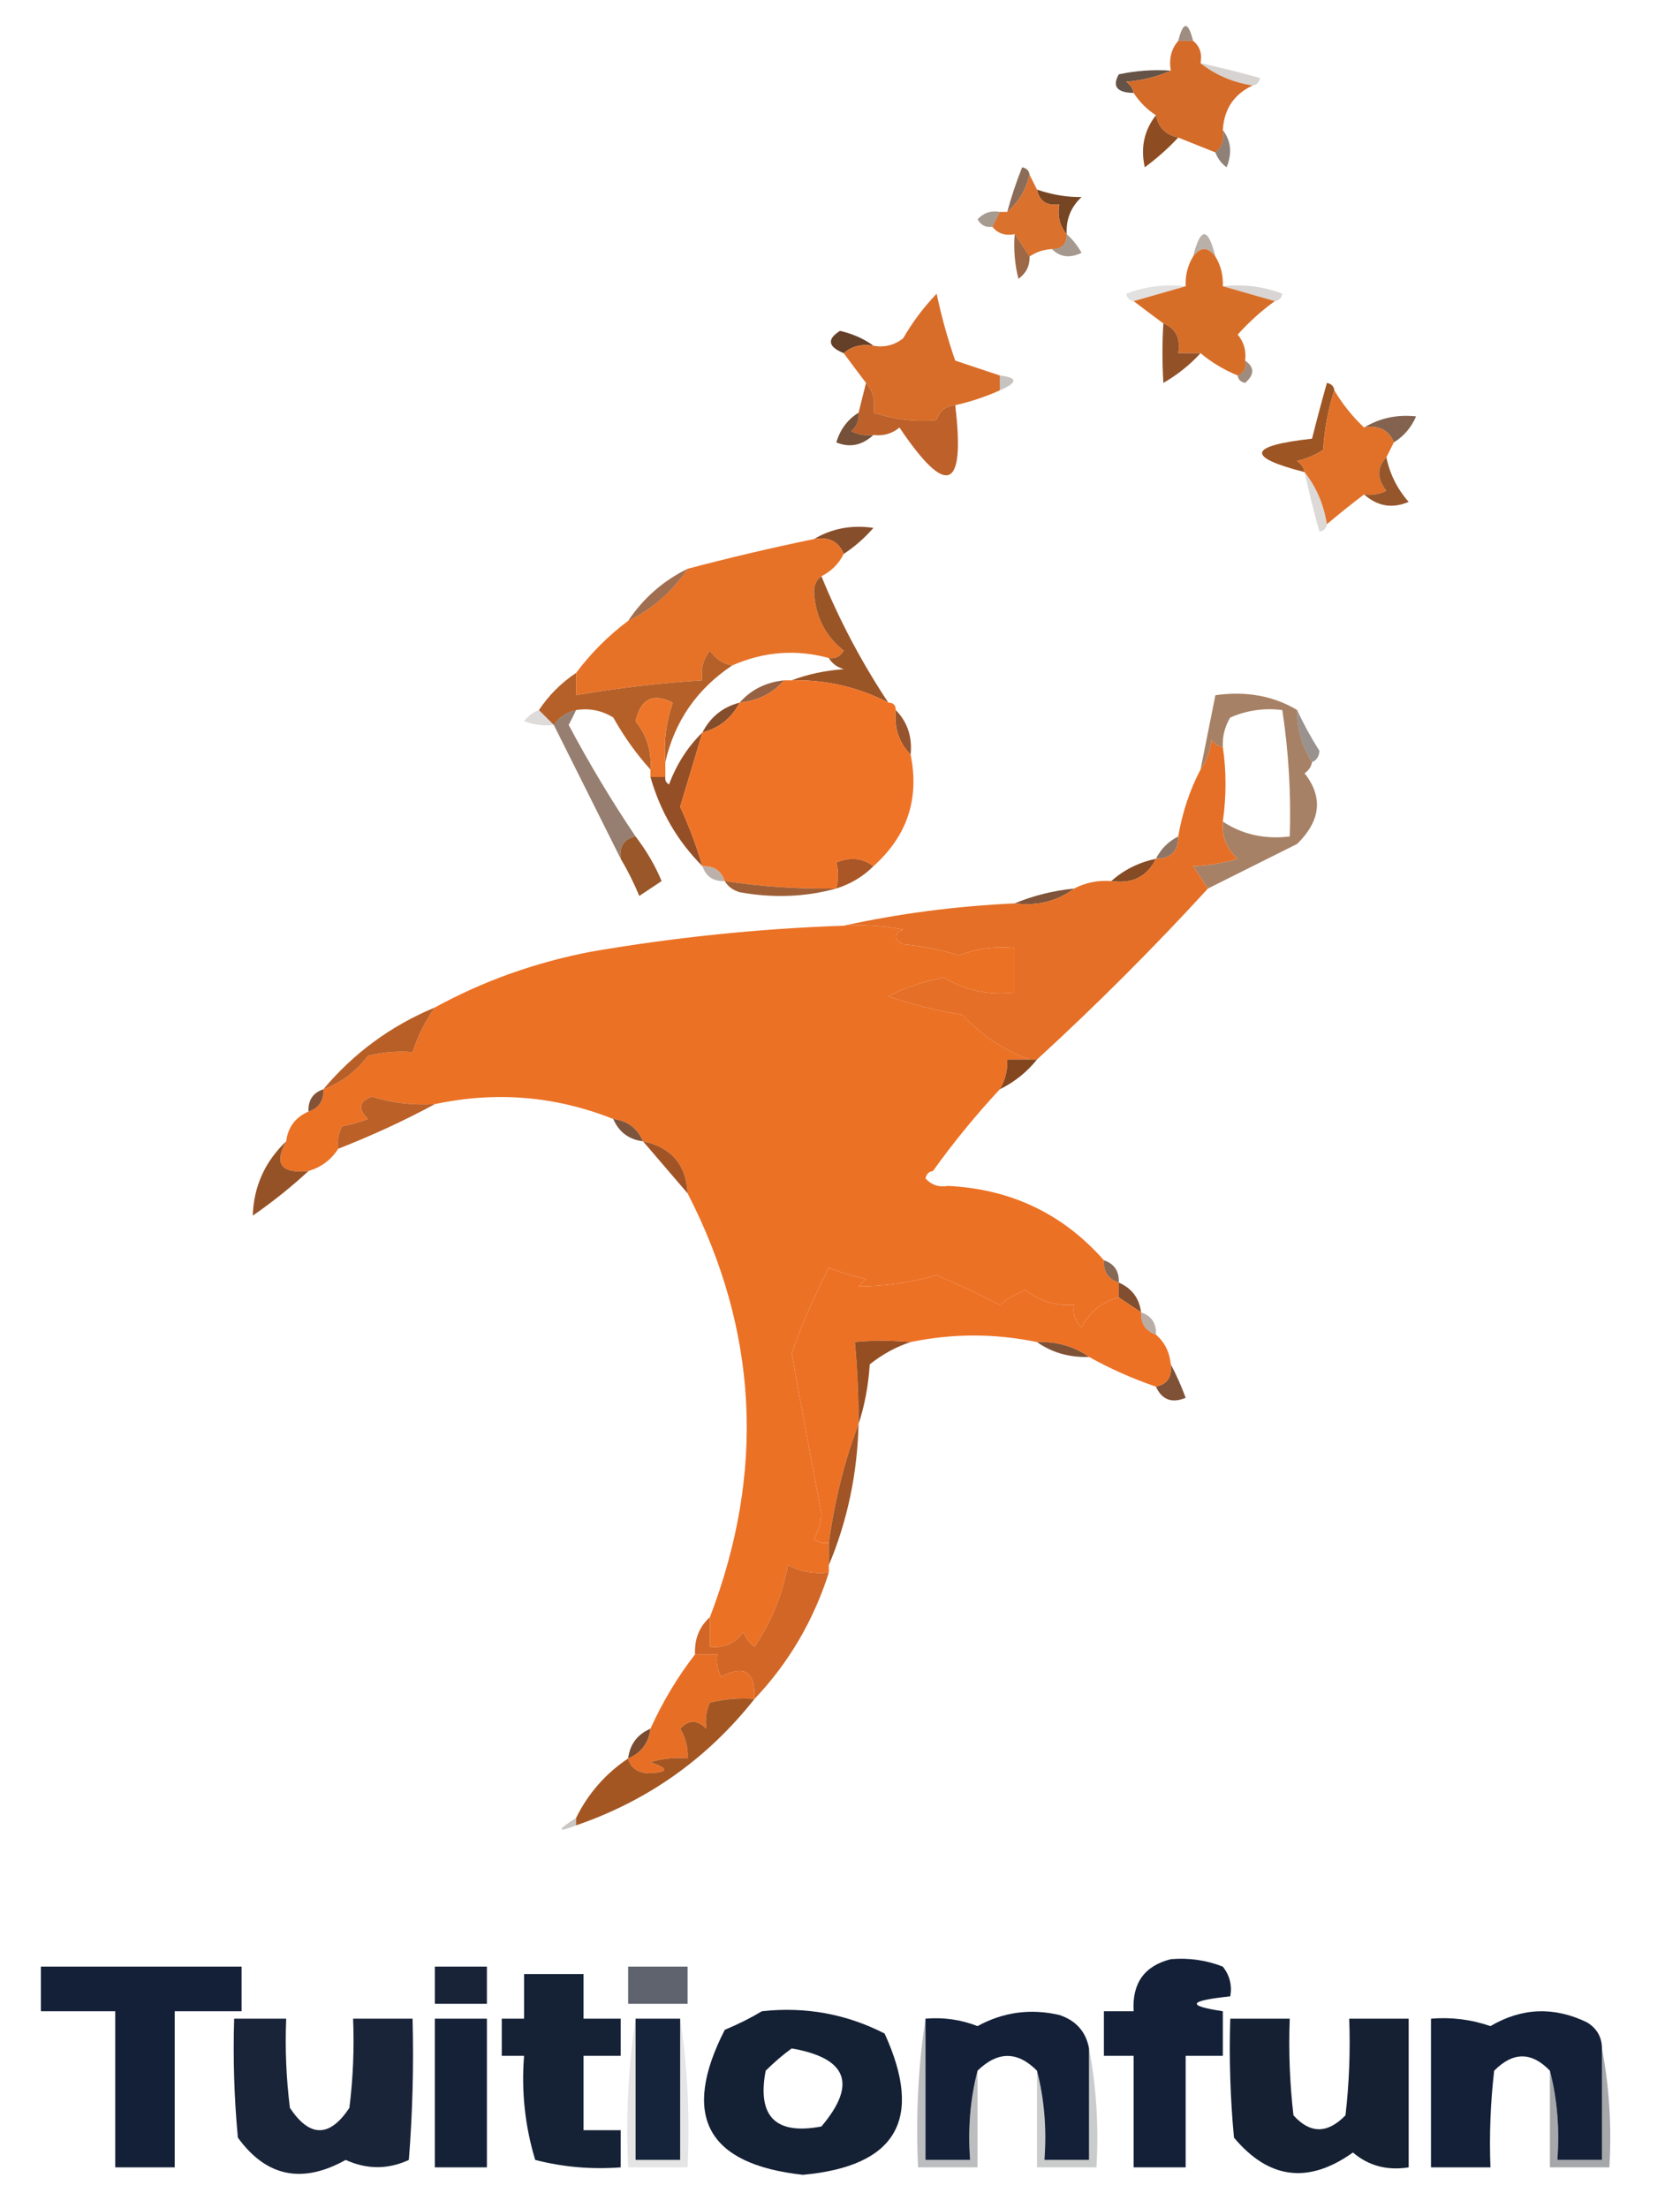
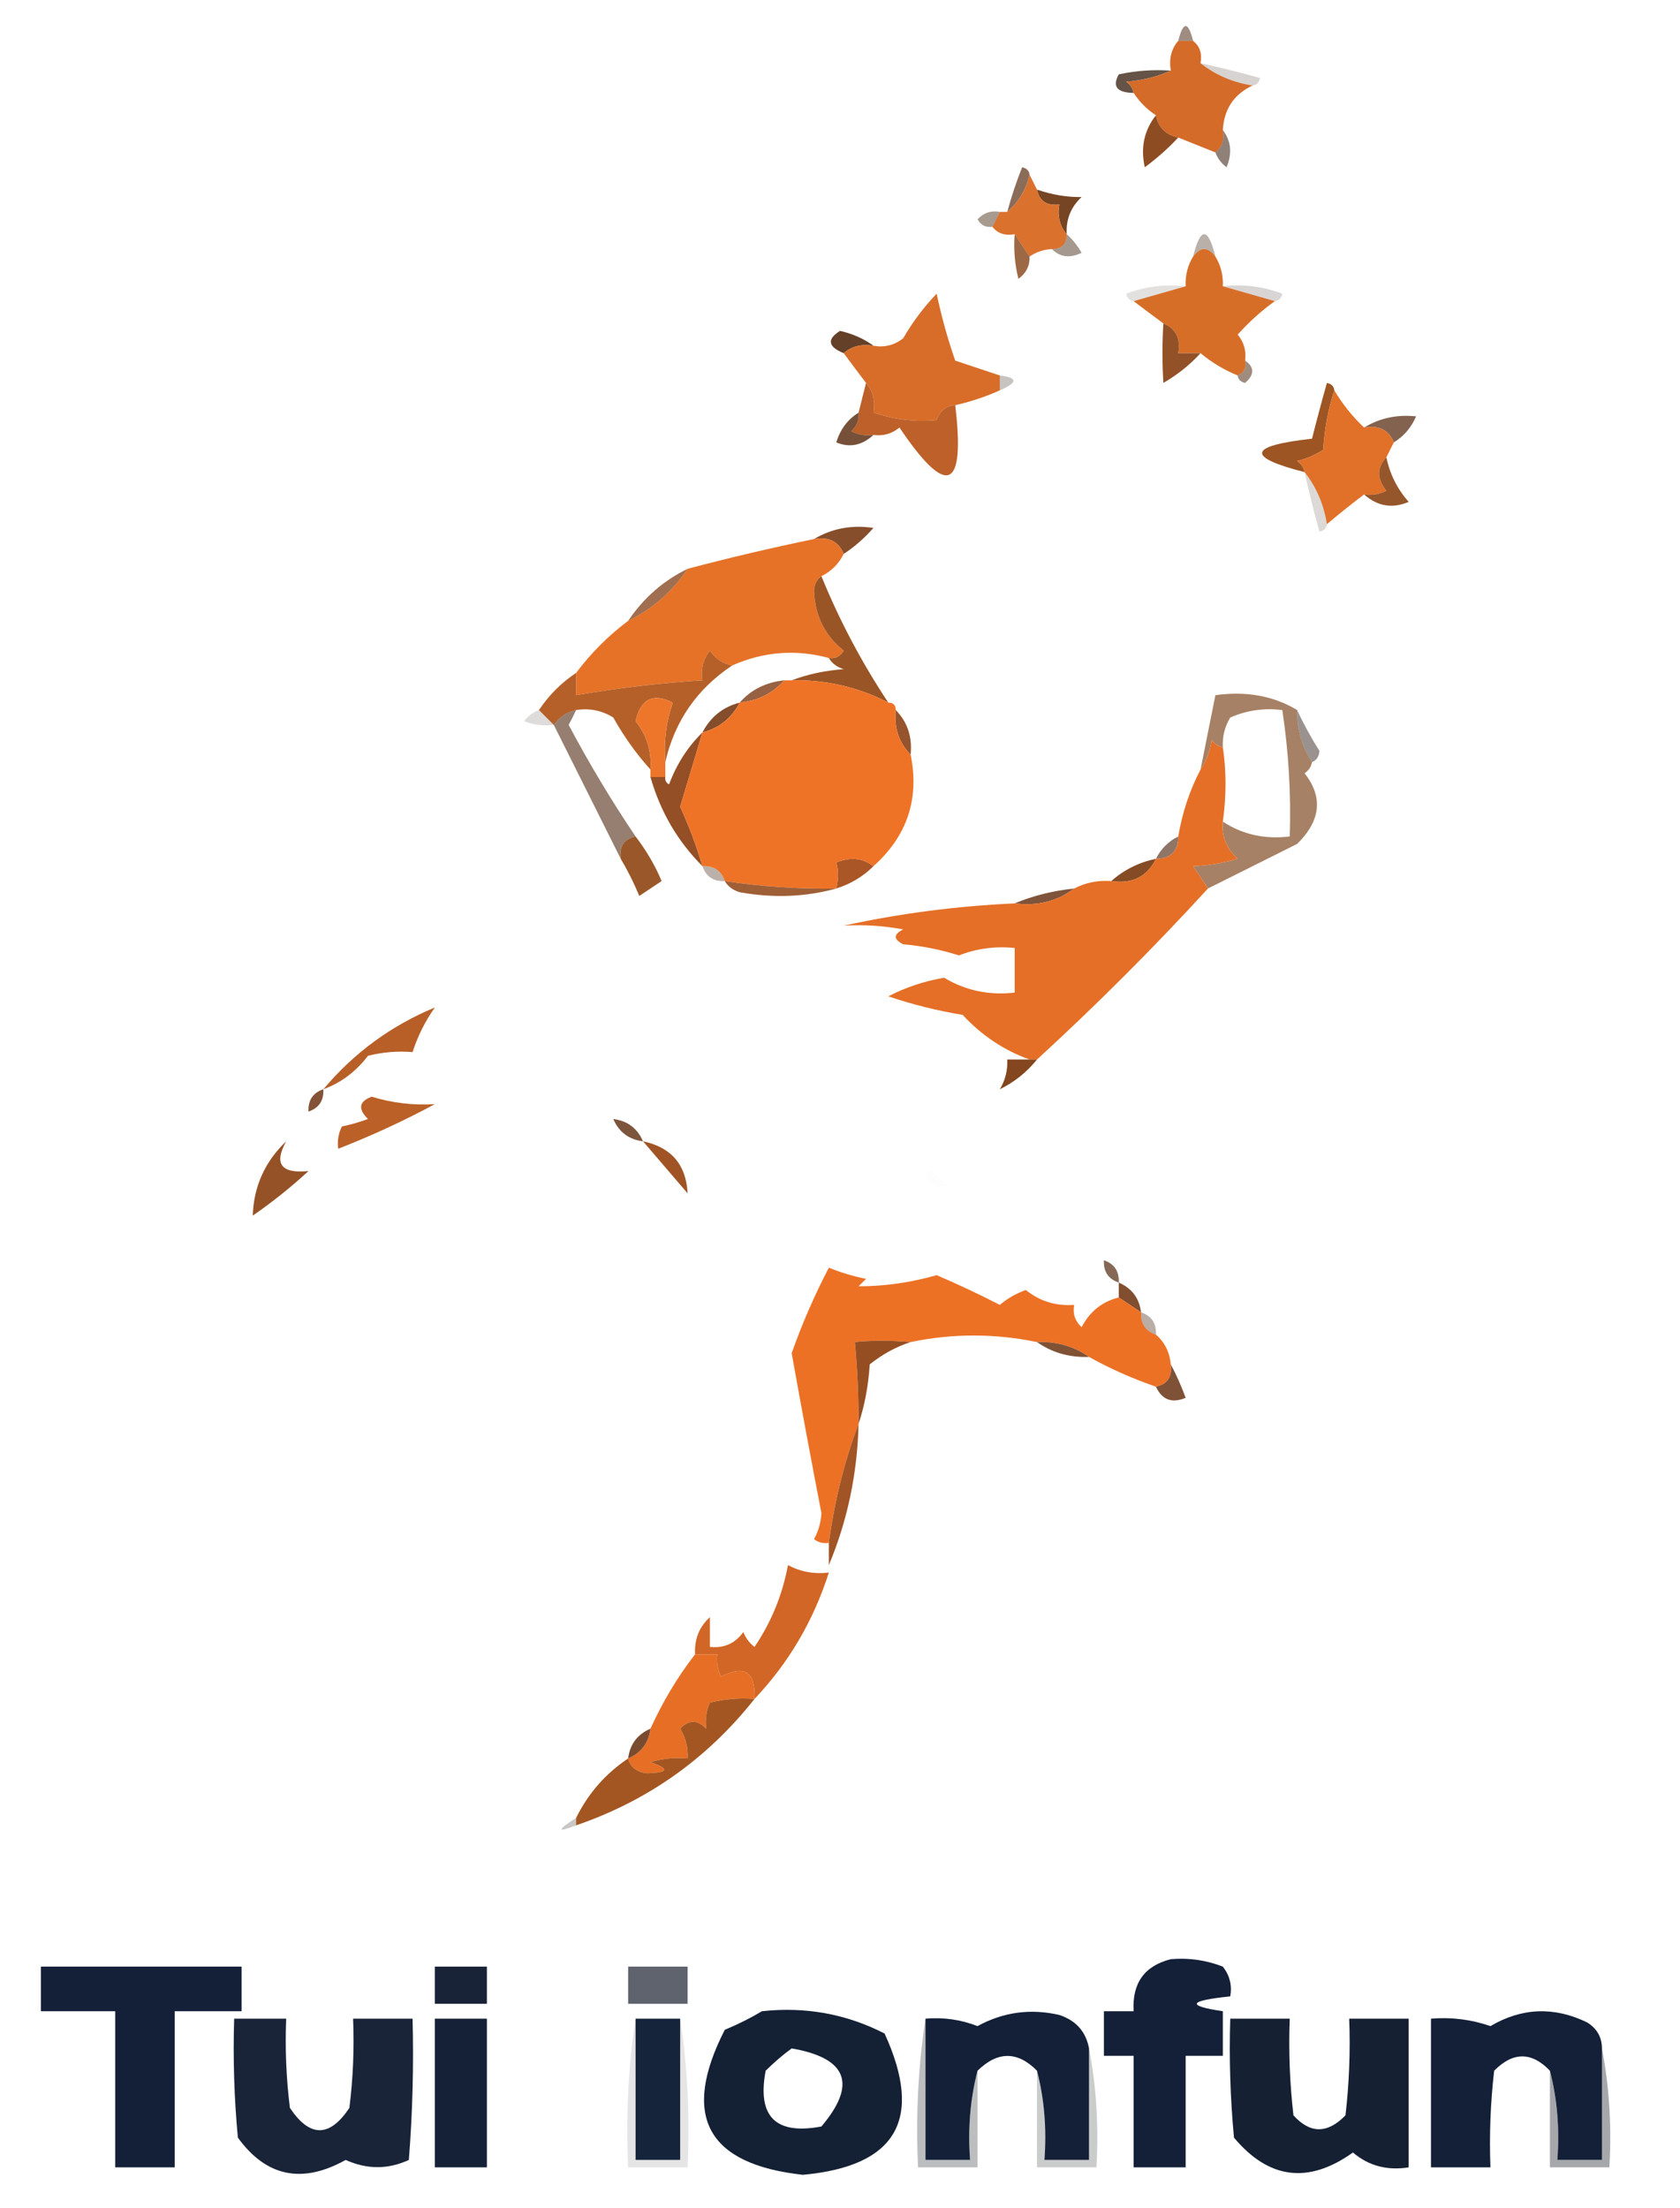
<svg xmlns="http://www.w3.org/2000/svg" version="1.1" width="226px" height="297px" style="shape-rendering:geometricPrecision; text-rendering:geometricPrecision; image-rendering:optimizeQuality; fill-rule:evenodd; clip-rule:evenodd">
  <g>
    <path style="opacity:0.588" fill="#5d3e2b" d="M 160.5,5.5 C 159.833,5.5 159.167,5.5 158.5,5.5C 159.167,2.833 159.833,2.833 160.5,5.5 Z" />
  </g>
  <g>
    <path style="opacity:0.195" fill="#291a0e" d="M 161.5,8.5 C 164.147,9.073 166.813,9.74 169.5,10.5C 169.376,11.107 169.043,11.44 168.5,11.5C 165.841,11.083 163.508,10.083 161.5,8.5 Z" />
  </g>
  <g>
    <path style="opacity:0.808" fill="#3f2a1b" d="M 157.5,9.5 C 155.708,10.309 153.708,10.809 151.5,11C 152.056,11.383 152.389,11.883 152.5,12.5C 150.255,12.459 149.588,11.626 150.5,10C 152.81,9.503 155.143,9.337 157.5,9.5 Z" />
  </g>
  <g>
    <path style="opacity:1" fill="#d46b29" d="M 158.5,5.5 C 159.167,5.5 159.833,5.5 160.5,5.5C 161.404,6.209 161.737,7.209 161.5,8.5C 163.508,10.083 165.841,11.083 168.5,11.5C 165.991,12.682 164.657,14.682 164.5,17.5C 164.737,18.791 164.404,19.791 163.5,20.5C 161.833,19.833 160.167,19.167 158.5,18.5C 156.81,18.144 155.81,17.144 155.5,15.5C 154.306,14.728 153.306,13.728 152.5,12.5C 152.389,11.883 152.056,11.383 151.5,11C 153.708,10.809 155.708,10.309 157.5,9.5C 157.232,7.901 157.566,6.568 158.5,5.5 Z" />
  </g>
  <g>
    <path style="opacity:1" fill="#8e4c22" d="M 155.5,15.5 C 155.81,17.144 156.81,18.144 158.5,18.5C 157.167,19.933 155.667,21.267 154,22.5C 153.412,19.861 153.912,17.527 155.5,15.5 Z" />
  </g>
  <g>
    <path style="opacity:0.588" fill="#422a1a" d="M 164.5,17.5 C 165.613,18.946 165.78,20.613 165,22.5C 164.283,21.956 163.783,21.289 163.5,20.5C 164.404,19.791 164.737,18.791 164.5,17.5 Z" />
  </g>
  <g>
    <path style="opacity:0.722" fill="#5e341a" d="M 138.5,23.5 C 138.028,25.531 137.028,27.198 135.5,28.5C 136.039,26.495 136.705,24.495 137.5,22.5C 138.107,22.624 138.44,22.957 138.5,23.5 Z" />
  </g>
  <g>
    <path style="opacity:0.992" fill="#754423" d="M 139.5,25.5 C 141.557,26.202 143.557,26.535 145.5,26.5C 144.05,27.85 143.383,29.517 143.5,31.5C 142.566,30.432 142.232,29.099 142.5,27.5C 140.821,27.715 139.821,27.048 139.5,25.5 Z" />
  </g>
  <g>
    <path style="opacity:1" fill="#da712d" d="M 138.5,23.5 C 138.833,24.167 139.167,24.833 139.5,25.5C 139.821,27.048 140.821,27.715 142.5,27.5C 142.232,29.099 142.566,30.432 143.5,31.5C 143.5,32.833 142.833,33.5 141.5,33.5C 140.391,33.557 139.391,33.89 138.5,34.5C 137.833,33.5 137.167,32.5 136.5,31.5C 135.209,31.737 134.209,31.404 133.5,30.5C 133.833,29.833 134.167,29.167 134.5,28.5C 134.833,28.5 135.167,28.5 135.5,28.5C 137.028,27.198 138.028,25.531 138.5,23.5 Z" />
  </g>
  <g>
    <path style="opacity:0.482" fill="#4a3119" d="M 134.5,28.5 C 134.167,29.167 133.833,29.833 133.5,30.5C 132.624,30.631 131.957,30.297 131.5,29.5C 132.325,28.614 133.325,28.281 134.5,28.5 Z" />
  </g>
  <g>
    <path style="opacity:0.863" fill="#8d5028" d="M 136.5,31.5 C 137.167,32.5 137.833,33.5 138.5,34.5C 138.539,35.756 138.039,36.756 137,37.5C 136.505,35.527 136.338,33.527 136.5,31.5 Z" />
  </g>
  <g>
    <path style="opacity:0.494" fill="#49311e" d="M 143.5,31.5 C 144.267,32.172 144.934,33.005 145.5,34C 143.934,34.765 142.601,34.598 141.5,33.5C 142.833,33.5 143.5,32.833 143.5,31.5 Z" />
  </g>
  <g>
    <path style="opacity:0.376" fill="#452e1d" d="M 163.5,34.5 C 162.5,33.167 161.5,33.167 160.5,34.5C 161.5,30.5 162.5,30.5 163.5,34.5 Z" />
  </g>
  <g>
    <path style="opacity:0.128" fill="#1d130d" d="M 159.5,38.5 C 157.167,39.167 154.833,39.833 152.5,40.5C 151.957,40.44 151.624,40.107 151.5,39.5C 154.086,38.52 156.753,38.187 159.5,38.5 Z" />
  </g>
  <g>
    <path style="opacity:0.181" fill="#271a11" d="M 164.5,38.5 C 167.247,38.187 169.914,38.52 172.5,39.5C 172.376,40.107 172.043,40.44 171.5,40.5C 169.167,39.833 166.833,39.167 164.5,38.5 Z" />
  </g>
  <g>
    <path style="opacity:1" fill="#d76e28" d="M 163.5,34.5 C 164.234,35.708 164.567,37.041 164.5,38.5C 166.833,39.167 169.167,39.833 171.5,40.5C 169.73,41.764 168.063,43.264 166.5,45C 167.337,46.011 167.67,47.178 167.5,48.5C 167.672,49.492 167.338,50.158 166.5,50.5C 164.668,49.752 163.001,48.752 161.5,47.5C 160.5,47.5 159.5,47.5 158.5,47.5C 158.843,45.517 158.176,44.183 156.5,43.5C 155.128,42.488 153.795,41.488 152.5,40.5C 154.833,39.833 157.167,39.167 159.5,38.5C 159.433,37.041 159.766,35.708 160.5,34.5C 161.5,33.167 162.5,33.167 163.5,34.5 Z" />
  </g>
  <g>
    <path style="opacity:0.976" fill="#603c23" d="M 117.5,46.5 C 115.901,46.232 114.568,46.566 113.5,47.5C 111.375,46.632 111.209,45.632 113,44.5C 114.728,44.899 116.228,45.566 117.5,46.5 Z" />
  </g>
  <g>
    <path style="opacity:1" fill="#925127" d="M 156.5,43.5 C 158.176,44.183 158.843,45.517 158.5,47.5C 159.5,47.5 160.5,47.5 161.5,47.5C 160.086,49.054 158.419,50.388 156.5,51.5C 156.339,48.741 156.339,46.074 156.5,43.5 Z" />
  </g>
  <g>
    <path style="opacity:1" fill="#d86d29" d="M 134.5,50.5 C 134.5,51.167 134.5,51.833 134.5,52.5C 132.579,53.363 130.579,54.029 128.5,54.5C 127.25,54.577 126.417,55.244 126,56.5C 123.256,56.786 120.423,56.453 117.5,55.5C 117.768,53.901 117.434,52.568 116.5,51.5C 115.512,50.205 114.512,48.872 113.5,47.5C 114.568,46.566 115.901,46.232 117.5,46.5C 118.978,46.762 120.311,46.429 121.5,45.5C 122.757,43.321 124.257,41.321 126,39.5C 126.645,42.559 127.478,45.559 128.5,48.5C 130.53,49.172 132.53,49.838 134.5,50.5 Z" />
  </g>
  <g>
    <path style="opacity:0.592" fill="#5e3d26" d="M 167.5,48.5 C 168.776,49.386 168.776,50.386 167.5,51.5C 166.893,51.376 166.56,51.043 166.5,50.5C 167.338,50.158 167.672,49.492 167.5,48.5 Z" />
  </g>
  <g>
    <path style="opacity:0.271" fill="#332418" d="M 134.5,50.5 C 136.933,50.786 136.933,51.452 134.5,52.5C 134.5,51.833 134.5,51.167 134.5,50.5 Z" />
  </g>
  <g>
    <path style="opacity:1" fill="#bd6029" d="M 116.5,51.5 C 117.434,52.568 117.768,53.901 117.5,55.5C 120.423,56.453 123.256,56.786 126,56.5C 126.417,55.244 127.25,54.577 128.5,54.5C 129.877,65.974 127.377,66.974 121,57.5C 119.989,58.337 118.822,58.67 117.5,58.5C 116.448,58.65 115.448,58.483 114.5,58C 115.252,57.329 115.586,56.496 115.5,55.5C 115.833,54.167 116.167,52.833 116.5,51.5 Z" />
  </g>
  <g>
    <path style="opacity:0.8" fill="#643d23" d="M 187.5,59.5 C 186.817,57.824 185.483,57.157 183.5,57.5C 185.608,56.225 187.942,55.725 190.5,56C 189.837,57.519 188.837,58.685 187.5,59.5 Z" />
  </g>
  <g>
    <path style="opacity:0.898" fill="#673d22" d="M 115.5,55.5 C 115.586,56.496 115.252,57.329 114.5,58C 115.448,58.483 116.448,58.65 117.5,58.5C 115.956,59.914 114.289,60.247 112.5,59.5C 113.035,57.739 114.035,56.406 115.5,55.5 Z" />
  </g>
  <g>
    <path style="opacity:1" fill="#9d5524" d="M 179.5,52.5 C 178.683,54.969 178.183,57.635 178,60.5C 176.933,61.191 175.766,61.691 174.5,62C 175.056,62.383 175.389,62.883 175.5,63.5C 167.552,61.462 167.886,59.962 176.5,59C 177.12,56.527 177.786,54.027 178.5,51.5C 179.107,51.624 179.44,51.957 179.5,52.5 Z" />
  </g>
  <g>
    <path style="opacity:1" fill="#e17028" d="M 179.5,52.5 C 180.593,54.349 181.926,56.016 183.5,57.5C 185.483,57.157 186.817,57.824 187.5,59.5C 187.167,60.167 186.833,60.833 186.5,61.5C 185.199,62.885 185.199,64.385 186.5,66C 185.552,66.483 184.552,66.65 183.5,66.5C 181.846,67.75 180.179,69.084 178.5,70.5C 178.083,67.841 177.083,65.508 175.5,63.5C 175.389,62.883 175.056,62.383 174.5,62C 175.766,61.691 176.933,61.191 178,60.5C 178.183,57.635 178.683,54.969 179.5,52.5 Z" />
  </g>
  <g>
    <path style="opacity:1" fill="#96562b" d="M 186.5,61.5 C 186.962,63.757 187.962,65.757 189.5,67.5C 187.308,68.439 185.308,68.105 183.5,66.5C 184.552,66.65 185.552,66.483 186.5,66C 185.199,64.385 185.199,62.885 186.5,61.5 Z" />
  </g>
  <g>
    <path style="opacity:0.165" fill="#2b1a10" d="M 175.5,63.5 C 177.083,65.508 178.083,67.841 178.5,70.5C 178.44,71.043 178.107,71.376 177.5,71.5C 176.74,68.813 176.073,66.147 175.5,63.5 Z" />
  </g>
  <g>
    <path style="opacity:0.988" fill="#864c2a" d="M 113.5,74.5 C 112.817,72.823 111.483,72.157 109.5,72.5C 111.914,71.067 114.581,70.567 117.5,71C 116.295,72.376 114.962,73.542 113.5,74.5 Z" />
  </g>
  <g>
    <path style="opacity:1" fill="#e67228" d="M 109.5,72.5 C 111.483,72.157 112.817,72.823 113.5,74.5C 112.833,75.833 111.833,76.833 110.5,77.5C 109.876,77.917 109.543,78.584 109.5,79.5C 109.654,82.856 110.987,85.523 113.5,87.5C 113.043,88.297 112.376,88.631 111.5,88.5C 107.086,87.296 102.753,87.629 98.5,89.5C 97.265,89.279 96.265,88.612 95.5,87.5C 94.571,88.689 94.238,90.022 94.5,91.5C 88.779,91.868 83.112,92.534 77.5,93.5C 77.5,92.5 77.5,91.5 77.5,90.5C 79.5,87.833 81.833,85.5 84.5,83.5C 87.764,81.906 90.431,79.573 92.5,76.5C 98.133,75.008 103.799,73.675 109.5,72.5 Z" />
  </g>
  <g>
    <path style="opacity:0.804" fill="#894b26" d="M 92.5,76.5 C 90.431,79.573 87.764,81.906 84.5,83.5C 86.569,80.427 89.236,78.094 92.5,76.5 Z" />
  </g>
  <g>
    <path style="opacity:1" fill="#9a5527" d="M 110.5,77.5 C 112.932,83.459 115.932,89.125 119.5,94.5C 115.448,92.404 111.114,91.404 106.5,91.5C 108.631,90.686 110.964,90.186 113.5,90C 112.584,89.722 111.918,89.222 111.5,88.5C 112.376,88.631 113.043,88.297 113.5,87.5C 110.987,85.523 109.654,82.856 109.5,79.5C 109.543,78.584 109.876,77.917 110.5,77.5 Z" />
  </g>
  <g>
    <path style="opacity:1" fill="#b56029" d="M 98.5,89.5 C 93.759,92.656 90.759,96.989 89.5,102.5C 89.274,99.751 89.607,97.084 90.5,94.5C 87.846,93.16 86.18,93.993 85.5,97C 87.013,98.879 87.68,101.046 87.5,103.5C 85.61,101.41 83.943,99.076 82.5,96.5C 80.955,95.548 79.288,95.215 77.5,95.5C 76.222,95.782 75.222,96.449 74.5,97.5C 73.833,96.833 73.167,96.167 72.5,95.5C 73.833,93.5 75.5,91.833 77.5,90.5C 77.5,91.5 77.5,92.5 77.5,93.5C 83.112,92.534 88.779,91.868 94.5,91.5C 94.238,90.022 94.571,88.689 95.5,87.5C 96.265,88.612 97.265,89.279 98.5,89.5 Z" />
  </g>
  <g>
    <path style="opacity:0.867" fill="#864a26" d="M 105.5,91.5 C 103.967,93.245 101.967,94.245 99.5,94.5C 101.033,92.755 103.033,91.755 105.5,91.5 Z" />
  </g>
  <g>
    <path style="opacity:0.151" fill="#241811" d="M 72.5,95.5 C 73.167,96.167 73.833,96.833 74.5,97.5C 73.127,97.657 71.793,97.49 70.5,97C 71.044,96.283 71.711,95.783 72.5,95.5 Z" />
  </g>
  <g>
    <path style="opacity:1" fill="#ee762a" d="M 89.5,102.5 C 89.5,103.167 89.5,103.833 89.5,104.5C 88.833,104.5 88.167,104.5 87.5,104.5C 87.5,104.167 87.5,103.833 87.5,103.5C 87.68,101.046 87.013,98.879 85.5,97C 86.18,93.993 87.846,93.16 90.5,94.5C 89.607,97.084 89.274,99.751 89.5,102.5 Z" />
  </g>
  <g>
    <path style="opacity:0.976" fill="#814926" d="M 99.5,94.5 C 98.415,96.587 96.749,97.92 94.5,98.5C 95.585,96.413 97.251,95.08 99.5,94.5 Z" />
  </g>
  <g>
    <path style="opacity:0.973" fill="#935028" d="M 120.5,95.5 C 122.074,97.102 122.741,99.102 122.5,101.5C 120.926,99.898 120.259,97.898 120.5,95.5 Z" />
  </g>
  <g>
    <path style="opacity:0.502" fill="#35271f" d="M 174.5,95.5 C 175.325,97.308 176.325,99.141 177.5,101C 177.43,101.765 177.097,102.265 176.5,102.5C 175.135,100.409 174.468,98.076 174.5,95.5 Z" />
  </g>
  <g>
    <path style="opacity:0.675" fill="#64412c" d="M 77.5,95.5 C 77.196,96.15 76.863,96.817 76.5,97.5C 79.26,102.693 82.26,107.693 85.5,112.5C 83.952,112.821 83.285,113.821 83.5,115.5C 80.54,109.58 77.54,103.58 74.5,97.5C 75.222,96.449 76.222,95.782 77.5,95.5 Z" />
  </g>
  <g>
    <path style="opacity:0.741" fill="#895630" d="M 174.5,95.5 C 174.468,98.076 175.135,100.409 176.5,102.5C 176.389,103.117 176.056,103.617 175.5,104C 178.01,107.209 177.677,110.376 174.5,113.5C 170.456,115.522 166.456,117.522 162.5,119.5C 161.859,118.518 161.193,117.518 160.5,116.5C 162.424,116.433 164.424,116.1 166.5,115.5C 164.995,114.158 164.328,112.492 164.5,110.5C 167.145,112.242 170.145,112.909 173.5,112.5C 173.687,106.788 173.354,101.121 172.5,95.5C 170.076,95.192 167.743,95.526 165.5,96.5C 164.754,97.736 164.421,99.07 164.5,100.5C 163.883,100.389 163.383,100.056 163,99.5C 162.79,101.058 162.29,102.391 161.5,103.5C 162.167,100.167 162.833,96.833 163.5,93.5C 167.649,92.92 171.316,93.586 174.5,95.5 Z" />
  </g>
  <g>
    <path style="opacity:1" fill="#954f26" d="M 94.5,98.5 C 93.5,101.832 92.5,105.166 91.5,108.5C 92.692,111.114 93.692,113.781 94.5,116.5C 91.159,113.16 88.826,109.16 87.5,104.5C 88.167,104.5 88.833,104.5 89.5,104.5C 89.435,104.938 89.601,105.272 90,105.5C 91.026,102.761 92.526,100.428 94.5,98.5 Z" />
  </g>
  <g>
    <path style="opacity:1" fill="#9a5729" d="M 85.5,112.5 C 86.987,114.446 88.153,116.446 89,118.5C 88,119.167 87,119.833 86,120.5C 85.243,118.685 84.41,117.019 83.5,115.5C 83.285,113.821 83.952,112.821 85.5,112.5 Z" />
  </g>
  <g>
    <path style="opacity:0.671" fill="#59321c" d="M 158.5,112.5 C 158.5,114.5 157.5,115.5 155.5,115.5C 156.167,114.167 157.167,113.167 158.5,112.5 Z" />
  </g>
  <g>
    <path style="opacity:1" fill="#aa5626" d="M 117.5,116.5 C 116.101,117.89 114.434,118.89 112.5,119.5C 112.799,118.24 112.799,117.073 112.5,116C 114.387,115.22 116.054,115.387 117.5,116.5 Z" />
  </g>
  <g>
    <path style="opacity:0.361" fill="#432715" d="M 94.5,116.5 C 96.027,116.427 97.027,117.094 97.5,118.5C 95.973,118.573 94.973,117.906 94.5,116.5 Z" />
  </g>
  <g>
    <path style="opacity:1" fill="#ef7326" d="M 105.5,91.5 C 105.833,91.5 106.167,91.5 106.5,91.5C 111.114,91.404 115.448,92.404 119.5,94.5C 120.167,94.5 120.5,94.833 120.5,95.5C 120.259,97.898 120.926,99.898 122.5,101.5C 123.711,107.431 122.044,112.431 117.5,116.5C 116.054,115.387 114.387,115.22 112.5,116C 112.799,117.073 112.799,118.24 112.5,119.5C 107.463,119.587 102.463,119.254 97.5,118.5C 97.027,117.094 96.027,116.427 94.5,116.5C 93.692,113.781 92.692,111.114 91.5,108.5C 92.5,105.166 93.5,101.832 94.5,98.5C 96.749,97.92 98.415,96.587 99.5,94.5C 101.967,94.245 103.967,93.245 105.5,91.5 Z" />
  </g>
  <g>
    <path style="opacity:1" fill="#844b25" d="M 155.5,115.5 C 154.32,117.913 152.32,118.913 149.5,118.5C 151.181,116.992 153.181,115.992 155.5,115.5 Z" />
  </g>
  <g>
    <path style="opacity:0.937" fill="#97542a" d="M 97.5,118.5 C 102.463,119.254 107.463,119.587 112.5,119.5C 108.354,120.647 104.02,120.814 99.5,120C 98.584,119.722 97.918,119.222 97.5,118.5 Z" />
  </g>
  <g>
    <path style="opacity:0.882" fill="#6e3d20" d="M 144.5,119.5 C 142.22,121.223 139.553,121.889 136.5,121.5C 138.961,120.469 141.627,119.802 144.5,119.5 Z" />
  </g>
  <g>
    <path style="opacity:1" fill="#e56f26" d="M 164.5,100.5 C 164.984,103.716 164.984,107.049 164.5,110.5C 164.328,112.492 164.995,114.158 166.5,115.5C 164.424,116.1 162.424,116.433 160.5,116.5C 161.193,117.518 161.859,118.518 162.5,119.5C 155.194,127.473 147.527,135.14 139.5,142.5C 139.167,142.5 138.833,142.5 138.5,142.5C 135.084,141.28 132.084,139.28 129.5,136.5C 126.025,135.92 122.691,135.087 119.5,134C 121.823,132.796 124.323,131.962 127,131.5C 129.886,133.225 133.052,133.892 136.5,133.5C 136.5,131.5 136.5,129.5 136.5,127.5C 133.881,127.232 131.381,127.565 129,128.5C 126.595,127.726 124.095,127.226 121.5,127C 120.167,126.333 120.167,125.667 121.5,125C 118.854,124.503 116.187,124.336 113.5,124.5C 120.949,122.866 128.615,121.866 136.5,121.5C 139.553,121.889 142.22,121.223 144.5,119.5C 146.042,118.699 147.708,118.366 149.5,118.5C 152.32,118.913 154.32,117.913 155.5,115.5C 157.5,115.5 158.5,114.5 158.5,112.5C 159.054,109.254 160.054,106.254 161.5,103.5C 162.29,102.391 162.79,101.058 163,99.5C 163.383,100.056 163.883,100.389 164.5,100.5 Z" />
  </g>
  <g>
-     <path style="opacity:1" fill="#eb7125" d="M 113.5,124.5 C 116.187,124.336 118.854,124.503 121.5,125C 120.167,125.667 120.167,126.333 121.5,127C 124.095,127.226 126.595,127.726 129,128.5C 131.381,127.565 133.881,127.232 136.5,127.5C 136.5,129.5 136.5,131.5 136.5,133.5C 133.052,133.892 129.886,133.225 127,131.5C 124.323,131.962 121.823,132.796 119.5,134C 122.691,135.087 126.025,135.92 129.5,136.5C 132.084,139.28 135.084,141.28 138.5,142.5C 137.5,142.5 136.5,142.5 135.5,142.5C 135.567,143.959 135.234,145.292 134.5,146.5C 131.261,149.983 128.261,153.65 125.5,157.5C 124.957,157.56 124.624,157.893 124.5,158.5C 125.325,159.386 126.325,159.719 127.5,159.5C 135.975,159.905 142.975,163.239 148.5,169.5C 148.427,171.027 149.094,172.027 150.5,172.5C 150.5,173.167 150.5,173.833 150.5,174.5C 148.271,175.055 146.605,176.389 145.5,178.5C 144.614,177.675 144.281,176.675 144.5,175.5C 142.046,175.679 139.879,175.013 138,173.5C 136.715,173.95 135.548,174.617 134.5,175.5C 131.734,174.075 128.901,172.742 126,171.5C 122.515,172.499 119.015,172.999 115.5,173C 115.833,172.667 116.167,172.333 116.5,172C 114.782,171.654 113.115,171.154 111.5,170.5C 109.535,174.268 107.868,178.101 106.5,182C 107.766,189.095 109.099,196.262 110.5,203.5C 110.43,204.772 110.097,205.938 109.5,207C 110.094,207.464 110.761,207.631 111.5,207.5C 111.5,208.5 111.5,209.5 111.5,210.5C 111.5,210.833 111.5,211.167 111.5,211.5C 109.533,211.739 107.699,211.406 106,210.5C 105.252,214.509 103.752,218.176 101.5,221.5C 100.808,220.975 100.308,220.308 100,219.5C 98.89,221.037 97.39,221.703 95.5,221.5C 95.5,220.167 95.5,218.833 95.5,217.5C 102.991,197.946 101.991,178.946 92.5,160.5C 92.301,156.633 90.301,154.3 86.5,153.5C 85.738,151.738 84.404,150.738 82.5,150.5C 74.724,147.408 66.724,146.741 58.5,148.5C 55.603,148.681 52.77,148.348 50,147.5C 48.287,148.137 48.121,149.137 49.5,150.5C 48.302,150.94 47.135,151.273 46,151.5C 45.517,152.448 45.35,153.448 45.5,154.5C 44.564,155.974 43.23,156.974 41.5,157.5C 37.814,157.87 36.814,156.537 38.5,153.5C 38.738,151.596 39.738,150.262 41.5,149.5C 42.906,149.027 43.573,148.027 43.5,146.5C 45.886,145.627 47.886,144.127 49.5,142C 51.473,141.505 53.473,141.338 55.5,141.5C 56.206,139.328 57.206,137.328 58.5,135.5C 65.006,131.94 72.006,129.44 79.5,128C 90.759,126.064 102.093,124.897 113.5,124.5 Z" />
-   </g>
+     </g>
  <g>
    <path style="opacity:1" fill="#b85f28" d="M 58.5,135.5 C 57.206,137.328 56.206,139.328 55.5,141.5C 53.473,141.338 51.473,141.505 49.5,142C 47.886,144.127 45.886,145.627 43.5,146.5C 47.603,141.615 52.603,137.948 58.5,135.5 Z" />
  </g>
  <g>
    <path style="opacity:1" fill="#83461e" d="M 138.5,142.5 C 138.833,142.5 139.167,142.5 139.5,142.5C 138.127,144.207 136.461,145.54 134.5,146.5C 135.234,145.292 135.567,143.959 135.5,142.5C 136.5,142.5 137.5,142.5 138.5,142.5 Z" />
  </g>
  <g>
    <path style="opacity:0.906" fill="#774123" d="M 43.5,146.5 C 43.573,148.027 42.906,149.027 41.5,149.5C 41.427,147.973 42.094,146.973 43.5,146.5 Z" />
  </g>
  <g>
    <path style="opacity:1" fill="#bb6027" d="M 58.5,148.5 C 54.355,150.736 50.022,152.736 45.5,154.5C 45.35,153.448 45.517,152.448 46,151.5C 47.135,151.273 48.302,150.94 49.5,150.5C 48.121,149.137 48.287,148.137 50,147.5C 52.77,148.348 55.603,148.681 58.5,148.5 Z" />
  </g>
  <g>
    <path style="opacity:0.89" fill="#6d4024" d="M 82.5,150.5 C 84.404,150.738 85.738,151.738 86.5,153.5C 84.596,153.262 83.262,152.262 82.5,150.5 Z" />
  </g>
  <g>
    <path style="opacity:1" fill="#a05426" d="M 86.5,153.5 C 90.301,154.3 92.301,156.633 92.5,160.5C 90.529,158.192 88.529,155.858 86.5,153.5 Z" />
  </g>
  <g>
    <path style="opacity:0.984" fill="#944f24" d="M 38.5,153.5 C 36.814,156.537 37.814,157.87 41.5,157.5C 39.188,159.636 36.688,161.636 34,163.5C 34.133,159.566 35.633,156.233 38.5,153.5 Z" />
  </g>
  <g>
    <path style="opacity:0.008" fill="#110804" d="M 125.5,157.5 C 126.167,158.167 126.833,158.833 127.5,159.5C 126.325,159.719 125.325,159.386 124.5,158.5C 124.624,157.893 124.957,157.56 125.5,157.5 Z" />
  </g>
  <g>
    <path style="opacity:0.741" fill="#5b341c" d="M 148.5,169.5 C 149.906,169.973 150.573,170.973 150.5,172.5C 149.094,172.027 148.427,171.027 148.5,169.5 Z" />
  </g>
  <g>
    <path style="opacity:0.925" fill="#77401f" d="M 150.5,172.5 C 152.262,173.262 153.262,174.596 153.5,176.5C 152.5,175.833 151.5,175.167 150.5,174.5C 150.5,173.833 150.5,173.167 150.5,172.5 Z" />
  </g>
  <g>
    <path style="opacity:1" fill="#ed7125" d="M 150.5,174.5 C 151.5,175.167 152.5,175.833 153.5,176.5C 153.427,178.027 154.094,179.027 155.5,179.5C 156.674,180.514 157.34,181.847 157.5,183.5C 157.715,185.179 157.048,186.179 155.5,186.5C 152.314,185.403 149.314,184.07 146.5,182.5C 144.485,181.076 142.152,180.41 139.5,180.5C 133.821,179.327 128.155,179.327 122.5,180.5C 119.788,180.263 117.288,180.263 115,180.5C 115.337,184.079 115.504,187.746 115.5,191.5C 113.613,196.465 112.279,201.798 111.5,207.5C 110.761,207.631 110.094,207.464 109.5,207C 110.097,205.938 110.43,204.772 110.5,203.5C 109.099,196.262 107.766,189.095 106.5,182C 107.868,178.101 109.535,174.268 111.5,170.5C 113.115,171.154 114.782,171.654 116.5,172C 116.167,172.333 115.833,172.667 115.5,173C 119.015,172.999 122.515,172.499 126,171.5C 128.901,172.742 131.734,174.075 134.5,175.5C 135.548,174.617 136.715,173.95 138,173.5C 139.879,175.013 142.046,175.679 144.5,175.5C 144.281,176.675 144.614,177.675 145.5,178.5C 146.605,176.389 148.271,175.055 150.5,174.5 Z" />
  </g>
  <g>
    <path style="opacity:0.392" fill="#512f1d" d="M 153.5,176.5 C 154.906,176.973 155.573,177.973 155.5,179.5C 154.094,179.027 153.427,178.027 153.5,176.5 Z" />
  </g>
  <g>
    <path style="opacity:1" fill="#954e22" d="M 122.5,180.5 C 120.552,181.131 118.719,182.131 117,183.5C 116.817,186.365 116.317,189.031 115.5,191.5C 115.504,187.746 115.337,184.079 115,180.5C 117.288,180.263 119.788,180.263 122.5,180.5 Z" />
  </g>
  <g>
    <path style="opacity:0.906" fill="#724021" d="M 139.5,180.5 C 142.152,180.41 144.485,181.076 146.5,182.5C 143.848,182.59 141.515,181.924 139.5,180.5 Z" />
  </g>
  <g>
    <path style="opacity:0.937" fill="#774629" d="M 157.5,183.5 C 158.234,184.878 158.901,186.378 159.5,188C 157.648,188.773 156.314,188.273 155.5,186.5C 157.048,186.179 157.715,185.179 157.5,183.5 Z" />
  </g>
  <g>
    <path style="opacity:1" fill="#a15425" d="M 115.5,191.5 C 115.333,198.2 114,204.533 111.5,210.5C 111.5,209.5 111.5,208.5 111.5,207.5C 112.279,201.798 113.613,196.465 115.5,191.5 Z" />
  </g>
  <g>
    <path style="opacity:1" fill="#d16626" d="M 111.5,211.5 C 109.423,217.998 106.09,223.665 101.5,228.5C 101.65,224.839 100.15,223.839 97,225.5C 96.517,224.552 96.35,223.552 96.5,222.5C 95.5,222.5 94.5,222.5 93.5,222.5C 93.402,220.447 94.069,218.78 95.5,217.5C 95.5,218.833 95.5,220.167 95.5,221.5C 97.39,221.703 98.89,221.037 100,219.5C 100.308,220.308 100.808,220.975 101.5,221.5C 103.752,218.176 105.252,214.509 106,210.5C 107.699,211.406 109.533,211.739 111.5,211.5 Z" />
  </g>
  <g>
    <path style="opacity:1" fill="#e76f25" d="M 93.5,222.5 C 94.5,222.5 95.5,222.5 96.5,222.5C 96.35,223.552 96.517,224.552 97,225.5C 100.15,223.839 101.65,224.839 101.5,228.5C 99.473,228.338 97.473,228.505 95.5,229C 95.018,230.008 94.852,231.175 95,232.5C 93.817,231.269 92.651,231.269 91.5,232.5C 92.246,233.736 92.579,235.07 92.5,236.5C 90.801,236.34 89.134,236.506 87.5,237C 90.121,237.906 89.954,238.406 87,238.5C 85.624,238.316 84.791,237.649 84.5,236.5C 86.262,235.738 87.262,234.404 87.5,232.5C 89.142,228.879 91.142,225.546 93.5,222.5 Z" />
  </g>
  <g>
    <path style="opacity:0.925" fill="#6e3d20" d="M 87.5,232.5 C 87.262,234.404 86.262,235.738 84.5,236.5C 84.738,234.596 85.738,233.262 87.5,232.5 Z" />
  </g>
  <g>
    <path style="opacity:1" fill="#a45622" d="M 101.5,228.5 C 95.142,236.531 87.142,242.198 77.5,245.5C 77.5,245.167 77.5,244.833 77.5,244.5C 79.117,241.216 81.45,238.549 84.5,236.5C 84.791,237.649 85.624,238.316 87,238.5C 89.954,238.406 90.121,237.906 87.5,237C 89.134,236.506 90.801,236.34 92.5,236.5C 92.579,235.07 92.246,233.736 91.5,232.5C 92.651,231.269 93.817,231.269 95,232.5C 94.852,231.175 95.018,230.008 95.5,229C 97.473,228.505 99.473,228.338 101.5,228.5 Z" />
  </g>
  <g>
    <path style="opacity:0.263" fill="#35281e" d="M 77.5,244.5 C 77.5,244.833 77.5,245.167 77.5,245.5C 74.895,246.504 74.895,246.17 77.5,244.5 Z" />
  </g>
  <g>
    <path style="opacity:1" fill="#192337" d="M 58.5,264.5 C 60.833,264.5 63.167,264.5 65.5,264.5C 65.5,266.167 65.5,267.833 65.5,269.5C 63.167,269.5 60.833,269.5 58.5,269.5C 58.5,267.833 58.5,266.167 58.5,264.5 Z" />
  </g>
  <g>
    <path style="opacity:0.682" fill="#141b29" d="M 84.5,264.5 C 87.167,264.5 89.833,264.5 92.5,264.5C 92.5,266.167 92.5,267.833 92.5,269.5C 89.833,269.5 87.167,269.5 84.5,269.5C 84.5,267.833 84.5,266.167 84.5,264.5 Z" />
  </g>
  <g>
    <path style="opacity:1" fill="#152137" d="M 58.5,271.5 C 60.833,271.5 63.167,271.5 65.5,271.5C 65.5,278.167 65.5,284.833 65.5,291.5C 63.167,291.5 60.833,291.5 58.5,291.5C 58.5,284.833 58.5,278.167 58.5,271.5 Z" />
  </g>
  <g>
    <path style="opacity:0.995" fill="#142034" d="M 102.5,270.5 C 108.352,269.861 113.852,270.861 119,273.5C 124.272,285.022 120.605,291.355 108,292.5C 95.081,291.077 91.581,284.577 97.5,273C 99.315,272.243 100.981,271.41 102.5,270.5 Z M 106.5,275.5 C 113.985,276.805 115.319,280.305 110.5,286C 104.333,287.167 101.833,284.667 103,278.5C 104.145,277.364 105.312,276.364 106.5,275.5 Z" />
  </g>
  <g>
-     <path style="opacity:1" fill="#152135" d="M 70.5,265.5 C 73.167,265.5 75.833,265.5 78.5,265.5C 78.5,267.5 78.5,269.5 78.5,271.5C 80.167,271.5 81.833,271.5 83.5,271.5C 83.5,273.167 83.5,274.833 83.5,276.5C 81.833,276.5 80.167,276.5 78.5,276.5C 78.5,279.833 78.5,283.167 78.5,286.5C 80.167,286.5 81.833,286.5 83.5,286.5C 83.5,288.167 83.5,289.833 83.5,291.5C 79.563,291.793 75.73,291.46 72,290.5C 70.621,285.964 70.121,281.297 70.5,276.5C 69.5,276.5 68.5,276.5 67.5,276.5C 67.5,274.833 67.5,273.167 67.5,271.5C 68.5,271.5 69.5,271.5 70.5,271.5C 70.5,269.5 70.5,267.5 70.5,265.5 Z" />
-   </g>
+     </g>
  <g>
    <path style="opacity:0.102" fill="#05070b" d="M 85.5,271.5 C 85.5,277.833 85.5,284.167 85.5,290.5C 87.5,290.5 89.5,290.5 91.5,290.5C 91.5,284.167 91.5,277.833 91.5,271.5C 92.491,277.979 92.824,284.646 92.5,291.5C 89.833,291.5 87.167,291.5 84.5,291.5C 84.176,284.646 84.509,277.979 85.5,271.5 Z" />
  </g>
  <g>
    <path style="opacity:1" fill="#16243b" d="M 85.5,271.5 C 87.5,271.5 89.5,271.5 91.5,271.5C 91.5,277.833 91.5,284.167 91.5,290.5C 89.5,290.5 87.5,290.5 85.5,290.5C 85.5,284.167 85.5,277.833 85.5,271.5 Z" />
  </g>
  <g>
    <path style="opacity:1" fill="#132038" d="M 157.5,263.5 C 159.92,263.292 162.253,263.626 164.5,264.5C 165.429,265.689 165.762,267.022 165.5,268.5C 159.854,269.088 159.521,269.754 164.5,270.5C 164.5,272.5 164.5,274.5 164.5,276.5C 162.833,276.5 161.167,276.5 159.5,276.5C 159.5,281.5 159.5,286.5 159.5,291.5C 157.167,291.5 154.833,291.5 152.5,291.5C 152.5,286.5 152.5,281.5 152.5,276.5C 151.167,276.5 149.833,276.5 148.5,276.5C 148.5,274.5 148.5,272.5 148.5,270.5C 149.833,270.5 151.167,270.5 152.5,270.5C 152.281,266.732 153.947,264.398 157.5,263.5 Z" />
  </g>
  <g>
    <path style="opacity:0.357" fill="#080b11" d="M 215.5,275.5 C 216.488,280.64 216.821,285.974 216.5,291.5C 213.833,291.5 211.167,291.5 208.5,291.5C 208.5,287.167 208.5,282.833 208.5,278.5C 209.483,282.298 209.817,286.298 209.5,290.5C 211.5,290.5 213.5,290.5 215.5,290.5C 215.5,285.5 215.5,280.5 215.5,275.5 Z" />
  </g>
  <g>
    <path style="opacity:1" fill="#132038" d="M 146.5,275.5 C 146.5,280.5 146.5,285.5 146.5,290.5C 144.5,290.5 142.5,290.5 140.5,290.5C 140.817,286.298 140.483,282.298 139.5,278.5C 136.878,275.852 134.211,275.852 131.5,278.5C 130.517,282.298 130.183,286.298 130.5,290.5C 128.5,290.5 126.5,290.5 124.5,290.5C 124.5,284.167 124.5,277.833 124.5,271.5C 126.92,271.292 129.253,271.626 131.5,272.5C 134.962,270.609 138.628,270.109 142.5,271C 144.751,271.748 146.084,273.248 146.5,275.5 Z" />
  </g>
  <g>
    <path style="opacity:1" fill="#142037" d="M 5.5,264.5 C 14.5,264.5 23.5,264.5 32.5,264.5C 32.5,266.5 32.5,268.5 32.5,270.5C 29.5,270.5 26.5,270.5 23.5,270.5C 23.5,277.5 23.5,284.5 23.5,291.5C 20.833,291.5 18.167,291.5 15.5,291.5C 15.5,284.5 15.5,277.5 15.5,270.5C 12.167,270.5 8.833,270.5 5.5,270.5C 5.5,268.5 5.5,266.5 5.5,264.5 Z" />
  </g>
  <g>
    <path style="opacity:0.992" fill="#121f36" d="M 215.5,275.5 C 215.5,280.5 215.5,285.5 215.5,290.5C 213.5,290.5 211.5,290.5 209.5,290.5C 209.817,286.298 209.483,282.298 208.5,278.5C 206.039,275.933 203.539,275.933 201,278.5C 200.501,282.821 200.334,287.154 200.5,291.5C 197.833,291.5 195.167,291.5 192.5,291.5C 192.5,284.833 192.5,278.167 192.5,271.5C 195.249,271.274 197.916,271.607 200.5,272.5C 204.724,270.017 209.058,269.851 213.5,272C 214.823,272.816 215.489,273.983 215.5,275.5 Z" />
  </g>
  <g>
    <path style="opacity:0.211" fill="#080a0e" d="M 146.5,275.5 C 147.488,280.64 147.821,285.974 147.5,291.5C 144.833,291.5 142.167,291.5 139.5,291.5C 139.5,287.167 139.5,282.833 139.5,278.5C 140.483,282.298 140.817,286.298 140.5,290.5C 142.5,290.5 144.5,290.5 146.5,290.5C 146.5,285.5 146.5,280.5 146.5,275.5 Z" />
  </g>
  <g>
    <path style="opacity:0.267" fill="#070a0e" d="M 124.5,271.5 C 124.5,277.833 124.5,284.167 124.5,290.5C 126.5,290.5 128.5,290.5 130.5,290.5C 130.183,286.298 130.517,282.298 131.5,278.5C 131.5,282.833 131.5,287.167 131.5,291.5C 128.833,291.5 126.167,291.5 123.5,291.5C 123.176,284.646 123.509,277.979 124.5,271.5 Z" />
  </g>
  <g>
    <path style="opacity:1" fill="#152033" d="M 165.5,271.5 C 168.167,271.5 170.833,271.5 173.5,271.5C 173.334,275.846 173.501,280.179 174,284.5C 176.244,286.994 178.577,286.994 181,284.5C 181.499,280.179 181.666,275.846 181.5,271.5C 184.167,271.5 186.833,271.5 189.5,271.5C 189.5,278.167 189.5,284.833 189.5,291.5C 186.606,291.958 184.106,291.291 182,289.5C 176.021,293.769 170.688,293.103 166,287.5C 165.501,282.177 165.334,276.844 165.5,271.5 Z" />
  </g>
  <g>
    <path style="opacity:0.976" fill="#141f35" d="M 31.5,271.5 C 33.833,271.5 36.167,271.5 38.5,271.5C 38.334,275.514 38.501,279.514 39,283.5C 41.667,287.5 44.333,287.5 47,283.5C 47.499,279.514 47.666,275.514 47.5,271.5C 50.167,271.5 52.833,271.5 55.5,271.5C 55.666,277.842 55.499,284.175 55,290.5C 52.199,291.795 49.366,291.795 46.5,290.5C 40.645,293.763 35.812,292.763 32,287.5C 31.501,282.177 31.334,276.844 31.5,271.5 Z" />
  </g>
</svg>